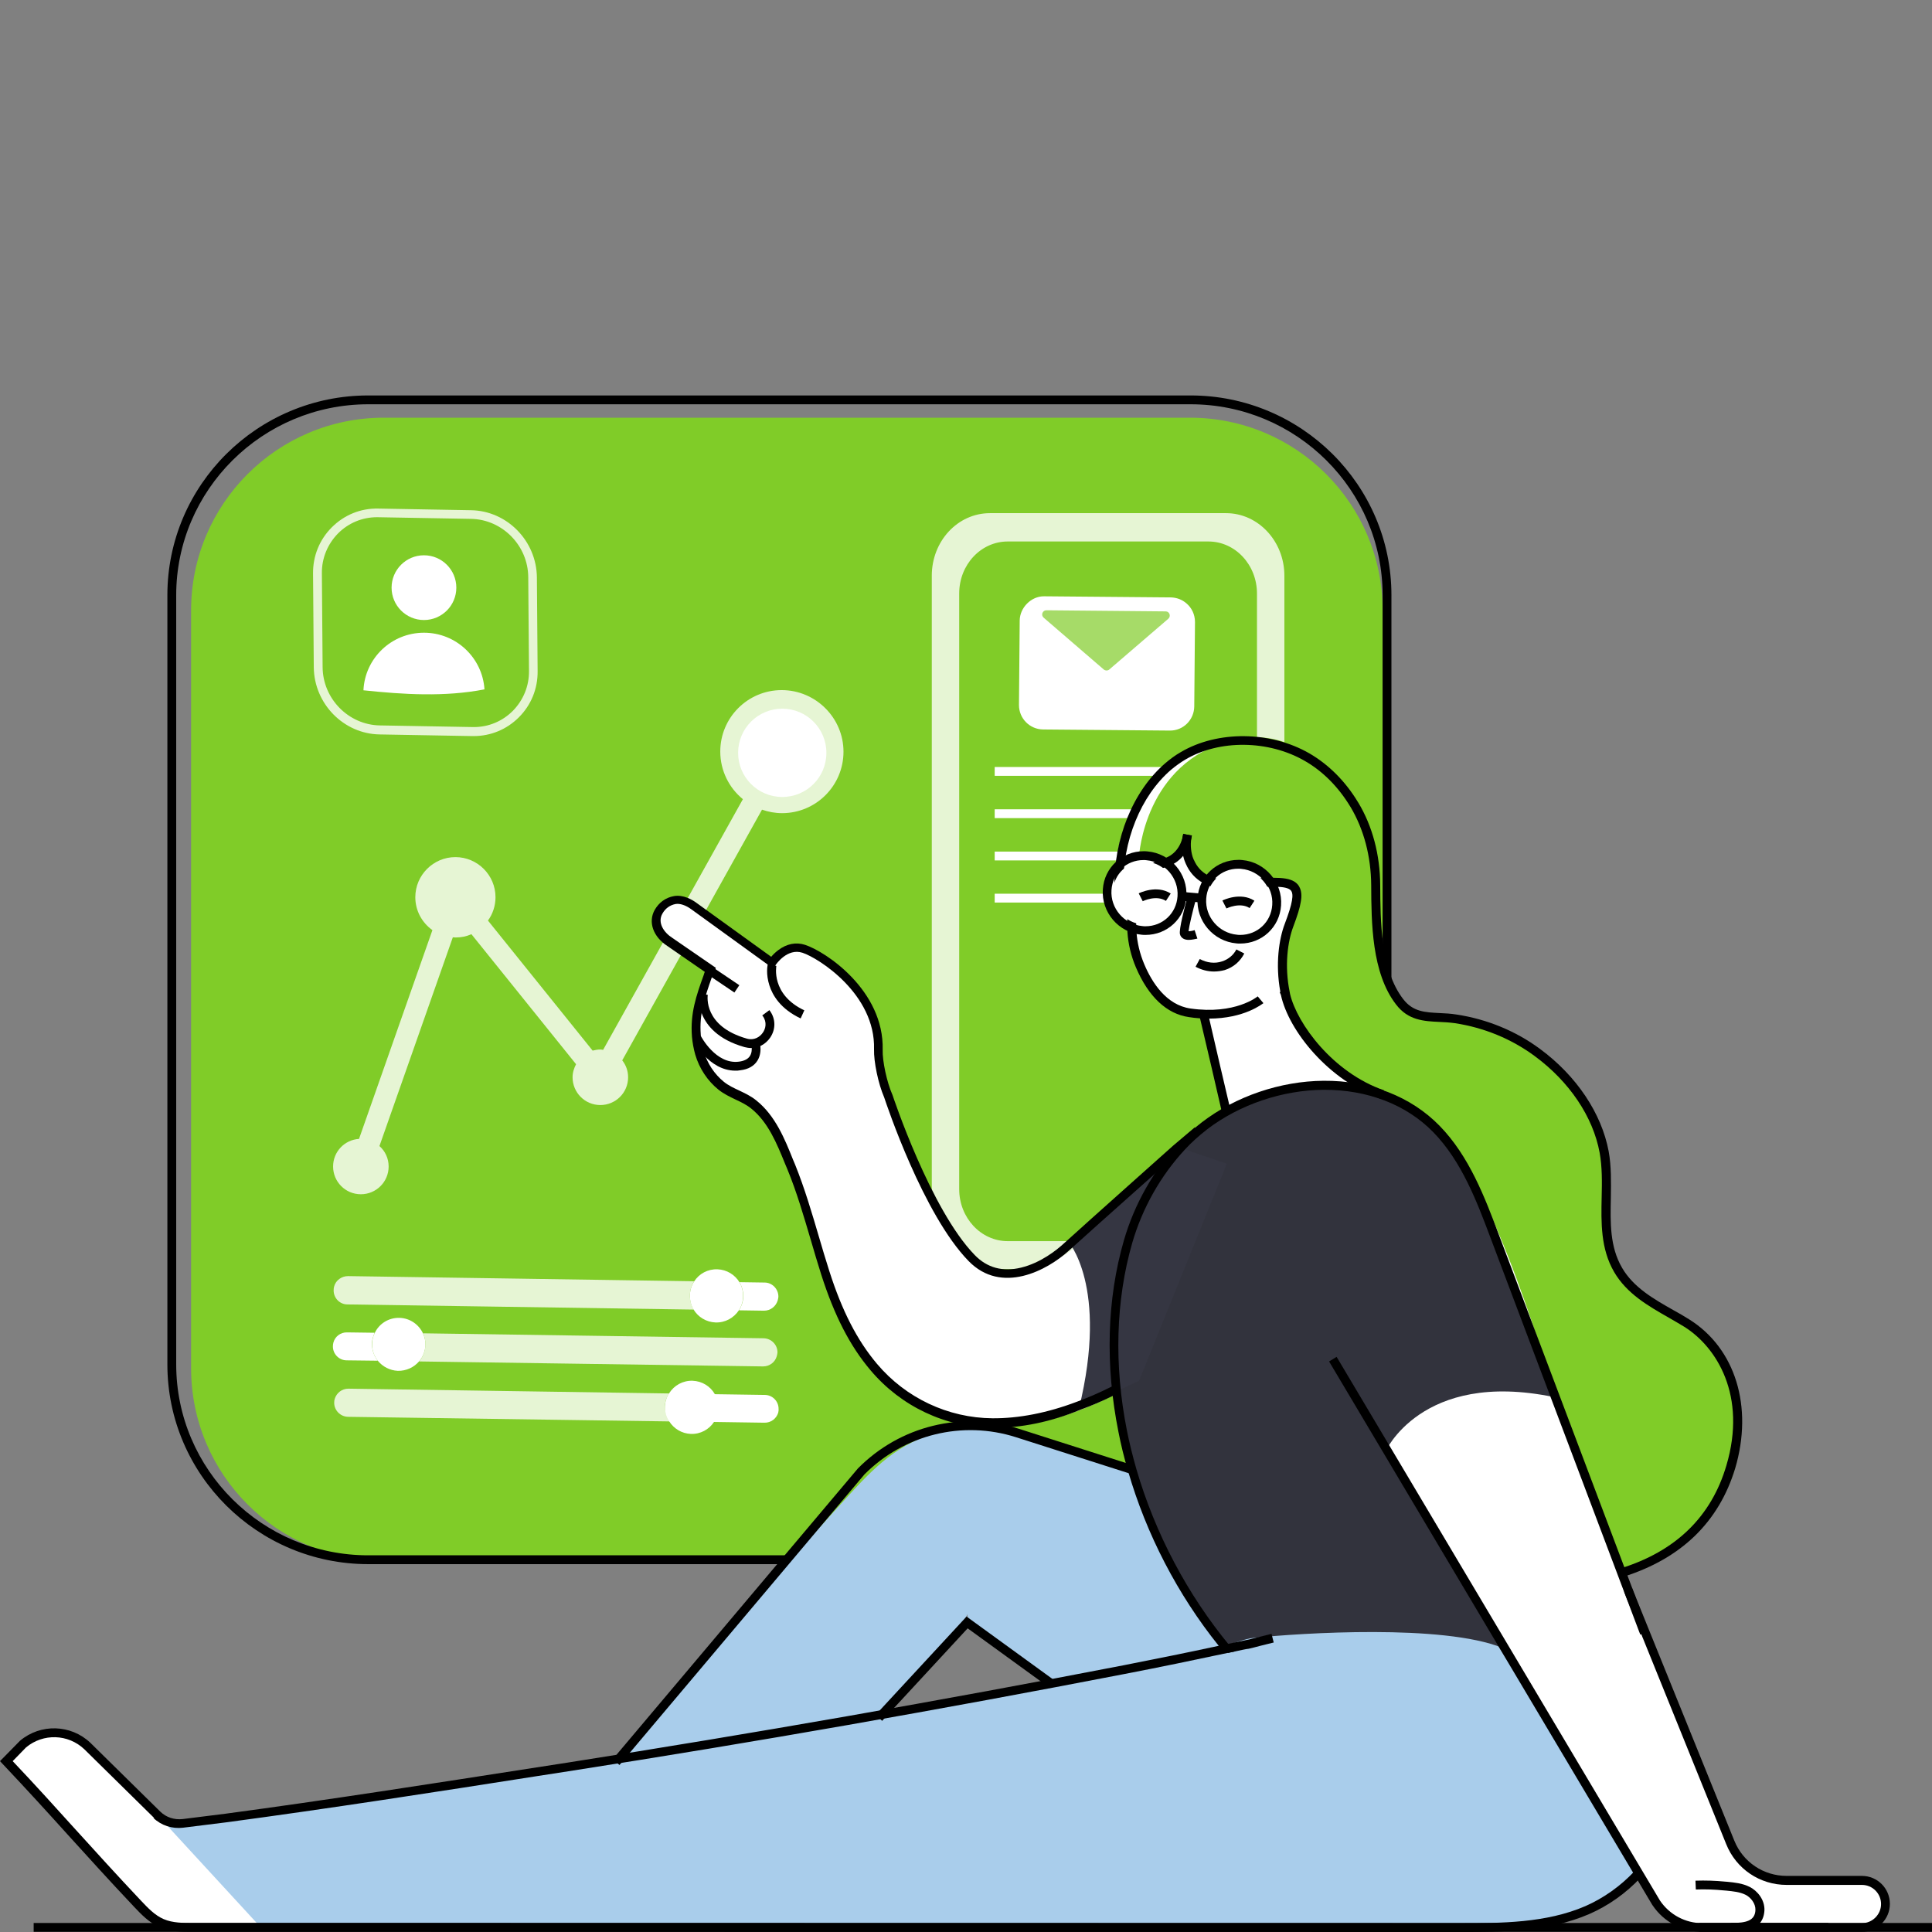
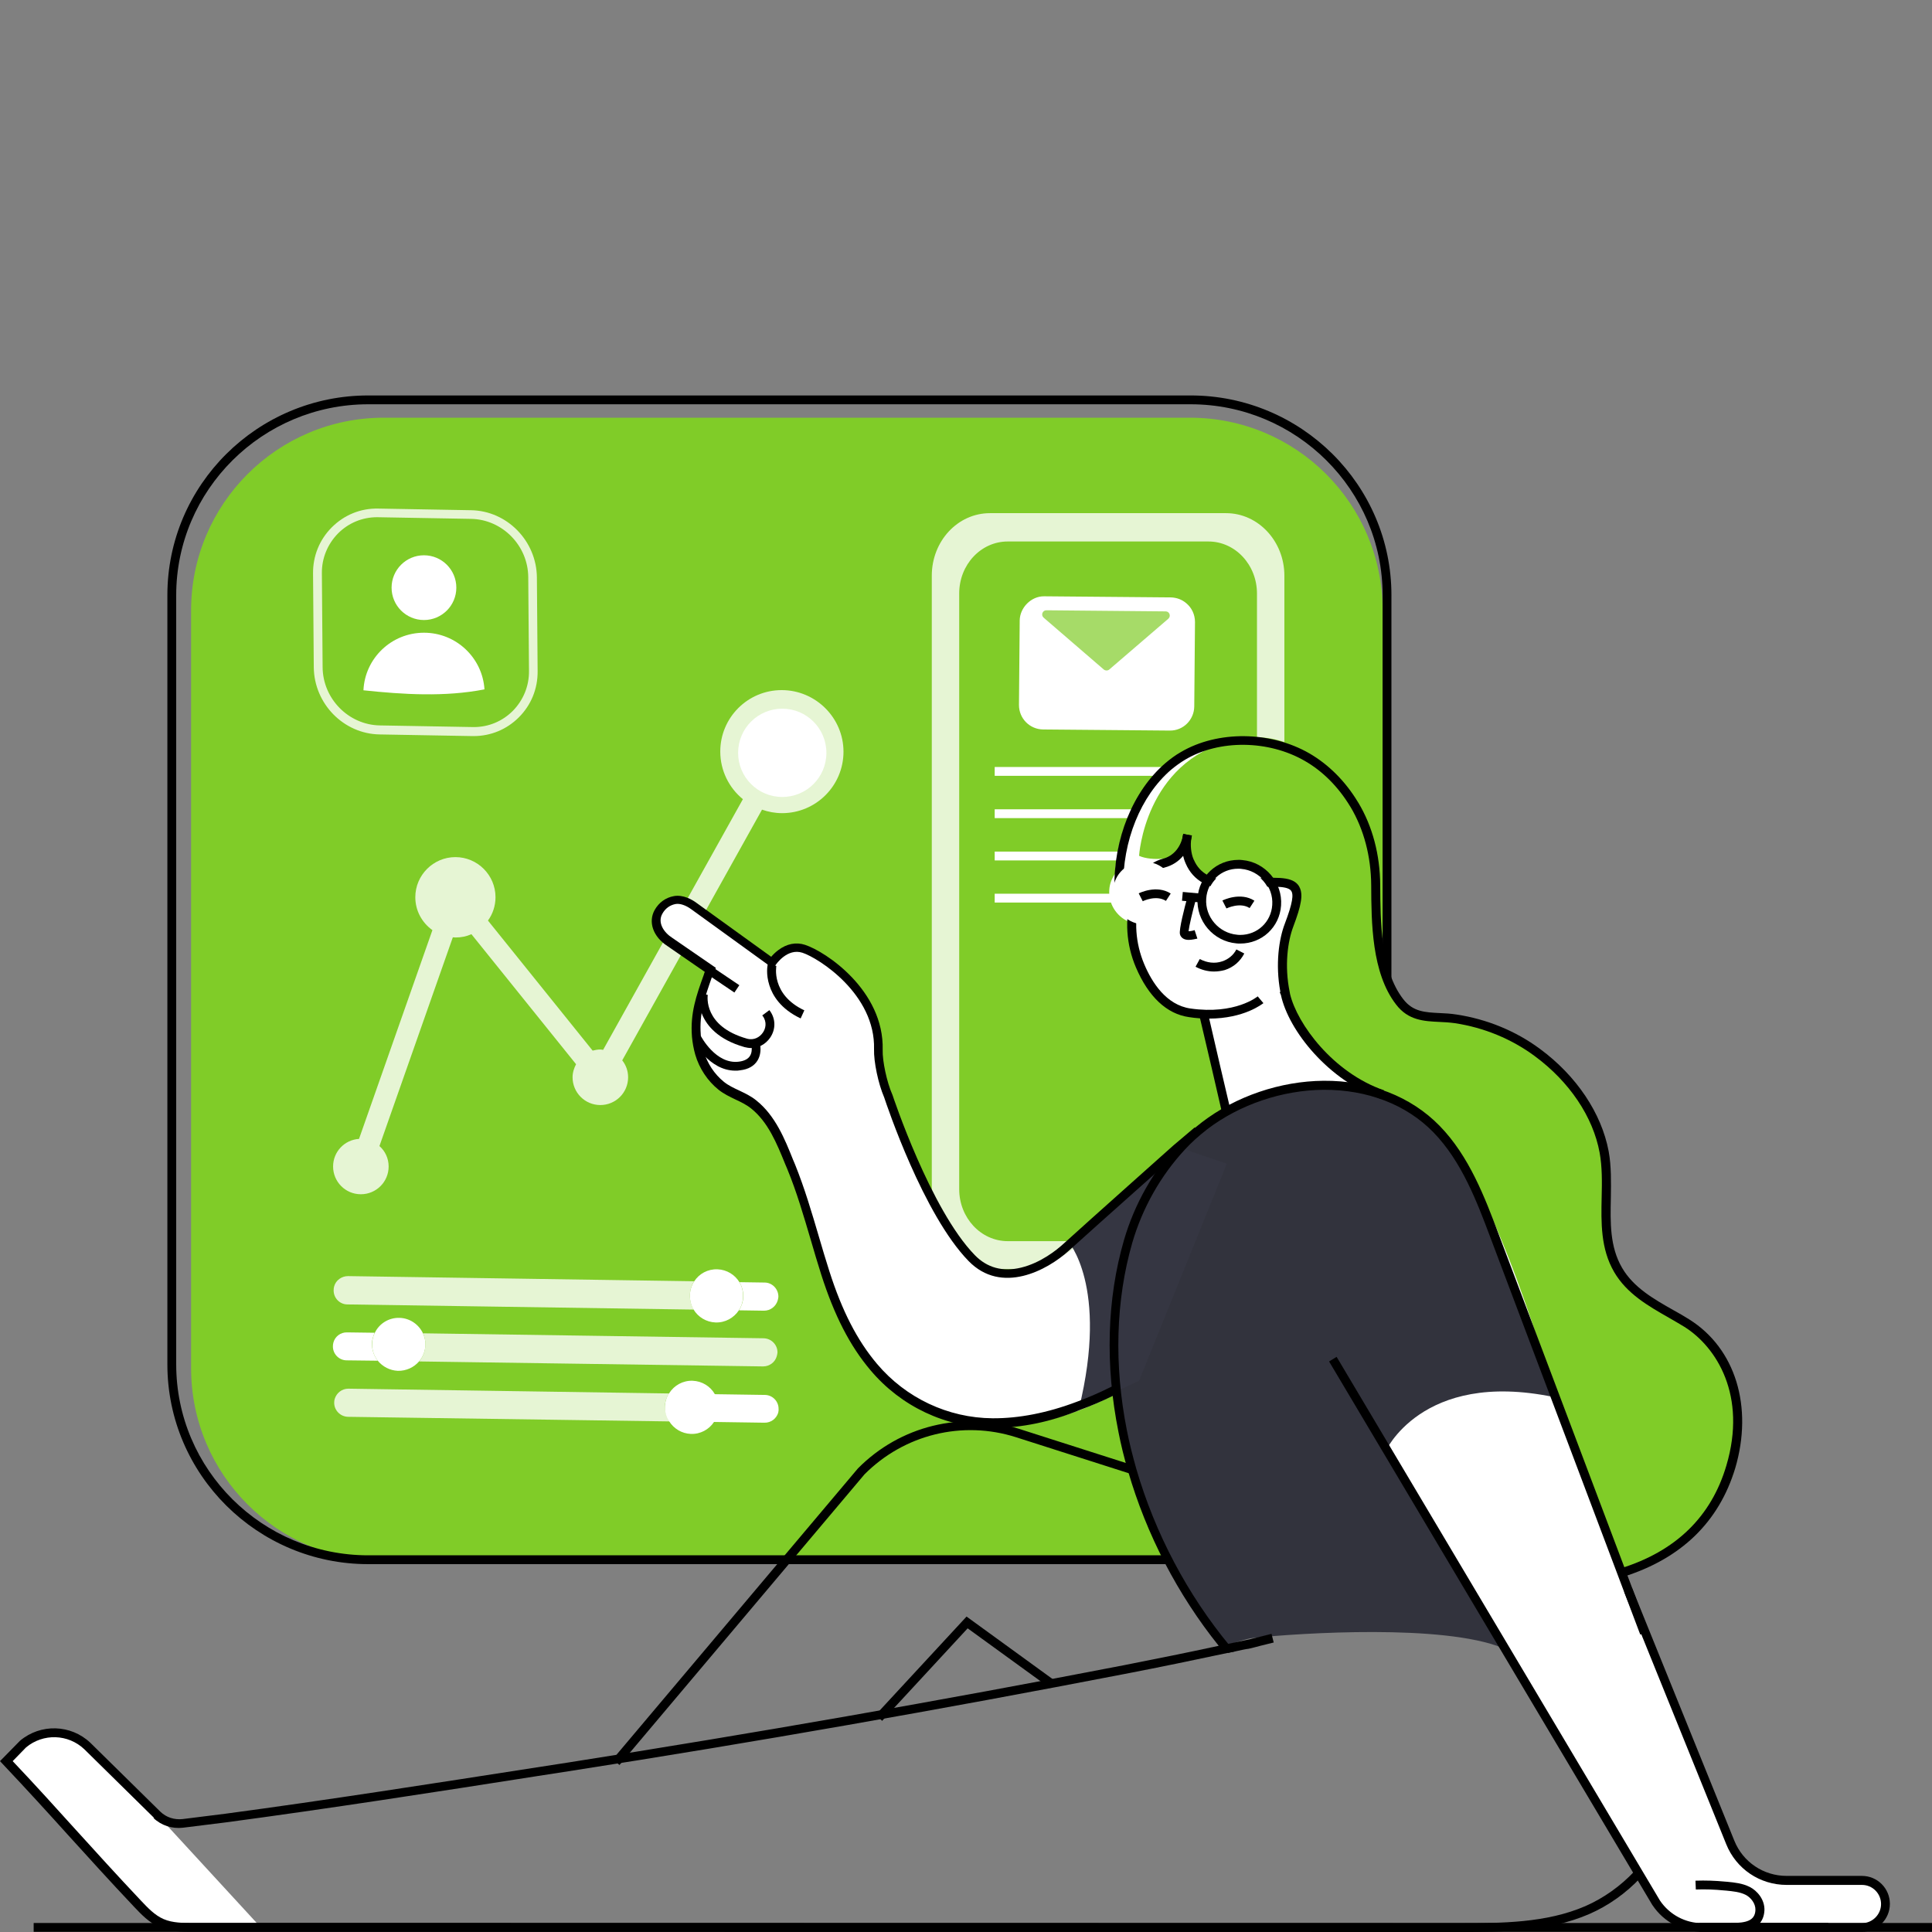
<svg xmlns="http://www.w3.org/2000/svg" xmlns:ns1="http://sodipodi.sourceforge.net/DTD/sodipodi-0.dtd" xmlns:ns2="http://www.inkscape.org/namespaces/inkscape" version="1.0" x="0px" y="0px" width="1050.4" height="1050.4" viewBox="0 0 1050.4 1050.4" xml:space="preserve" id="svg254" ns1:docname="FL_Individuelle_Schulung_1.2.svg" ns2:version="1.1.1 (1:1.1+202109281943+c3084ef5ed)">
  <rect x="0" y="0" width="1050.4" height="1050.4" fill="#808080" stroke="none" />
  <defs id="defs258" />
  <ns1:namedview id="namedview256" pagecolor="#ffffff" bordercolor="#666666" borderopacity="1.0" ns2:pageshadow="2" ns2:pageopacity="0.0" ns2:pagecheckerboard="0" showgrid="false" fit-margin-top="0" fit-margin-left="0" fit-margin-right="0" fit-margin-bottom="0" ns2:zoom="0.64774775" ns2:cx="536.47427" ns2:cy="653.80389" ns2:window-width="1920" ns2:window-height="1019" ns2:window-x="0" ns2:window-y="30" ns2:window-maximized="1" ns2:current-layer="svg254" />
  <style type="text/css" id="style2">

	.st0{fill:#464649;}
	.st1{fill:none;stroke:#FFFFFF;stroke-width:4.5;stroke-linecap:round;stroke-linejoin:round;stroke-miterlimit:10;}
	.st2{fill:#7C7C7C;}
	.st3{fill:none;stroke:#000000;stroke-width:4.8;stroke-linecap:square;stroke-linejoin:round;stroke-miterlimit:10;}
	.st4{display:none;fill:#FFFFFF;}
	.st5{clip-path:url(#SVGID_120_);fill:#80CC28;}
	.st6{clip-path:url(#SVGID_92_);fill:#FFFFFF;}
	.st7{fill:#131414;}
	.st8{fill:none;stroke:#9F9F9F;stroke-width:3;stroke-linecap:square;stroke-miterlimit:10;}
	.st9{fill:none;stroke:#000000;stroke-width:5.47;stroke-miterlimit:10;}
	.st10{fill:none;stroke:#CCDDE2;stroke-width:5.047;stroke-miterlimit:10;}
	.st11{clip-path:url(#SVGID_76_);fill:#80CC28;}
	.st12{fill:#E48873;}
	.st13{fill:none;stroke:#000000;stroke-width:5;stroke-miterlimit:10;}
	.st14{fill:none;stroke:#9F9F9F;stroke-width:4.831;stroke-miterlimit:10;}
	.st15{fill:#A6DB68;stroke:#0E0F0F;stroke-width:4.5;stroke-miterlimit:10;}
	.st16{fill:#A6DB68;stroke:#000000;stroke-width:4.5;stroke-miterlimit:10;}
	.st17{fill:#E6F5D4;}
	.st18{clip-path:url(#SVGID_4_);fill:#D7E8F0;}
	.st19{fill:#FFFFFF;stroke:#000000;stroke-width:4.8;stroke-miterlimit:10;}
	.st20{clip-path:url(#SVGID_4_);fill:#3FBDF1;}
	.st21{fill:#80CC28;}
	.st22{fill:none;stroke:#9F9F9F;stroke-width:4.111;stroke-linecap:square;stroke-miterlimit:10;}
	.st23{clip-path:url(#SVGID_88_);fill:#80CC28;}
	.st24{opacity:0.21;}
	.st25{opacity:0.26;}
	.st26{opacity:0.53;}
	.st27{opacity:0.54;}
	.st28{clip-path:url(#SVGID_16_);fill:#D7E8F0;}
	.st29{clip-path:url(#SVGID_108_);fill:#FFFFFF;}
	.st30{fill:none;stroke:#FFFFFF;stroke-width:4.831;stroke-miterlimit:10;}
	.st31{clip-path:url(#SVGID_16_);fill:#3FBDF1;}
	.st32{fill:none;stroke:#000000;stroke-width:4.831;stroke-miterlimit:10;}
	.st33{fill:none;stroke:#000000;stroke-width:4.5;stroke-linecap:round;stroke-miterlimit:10;}
	.st34{fill:none;stroke:#000000;stroke-width:4.82;stroke-miterlimit:10;}
	.st35{fill:#895C03;}
	.st36{fill:none;stroke:#9F9F9F;stroke-width:3;stroke-miterlimit:10;}
	.st37{fill:#EEEE3E;}
	.st38{fill:#EFBBAF;}
	.st39{fill:none;stroke:#000000;stroke-width:4.5;stroke-miterlimit:10;}
	.st40{fill:none;stroke:#020202;stroke-width:4.5;stroke-miterlimit:10;}
	.st41{fill:none;stroke:#F8F8B2;stroke-width:4.5;stroke-miterlimit:10;}
	.st42{fill:none;stroke:#000000;stroke-width:4.8;stroke-linecap:round;stroke-miterlimit:10;}
	.st43{clip-path:url(#SVGID_84_);fill:#FFFFFF;}
	.st44{fill:none;stroke:#000000;stroke-width:4.82;stroke-linecap:square;stroke-linejoin:round;stroke-miterlimit:10;}
	.st45{fill:none;stroke:#FFFFFF;stroke-width:4.647;stroke-linecap:round;stroke-linejoin:round;stroke-miterlimit:10;}
	.st46{fill:none;stroke:#000000;stroke-width:5.47;stroke-linecap:round;stroke-miterlimit:10;}
	.st47{fill:none;stroke:#020202;stroke-width:5;stroke-miterlimit:10;}
	.st48{fill:none;stroke:#000000;stroke-width:4.111;stroke-linecap:round;stroke-linejoin:round;stroke-miterlimit:10;}
	.st49{clip-path:url(#SVGID_30_);fill:#FFFFFF;}
	.st50{fill:none;stroke:#FFFFFF;stroke-width:4.647;stroke-miterlimit:10;}
	.st51{fill:#80CC28;stroke:#131414;stroke-width:4.5;stroke-miterlimit:10;}
	.st52{clip-path:url(#SVGID_96_);fill:#FFFFFF;}
	.st53{fill:none;stroke:#000000;stroke-width:4.647;stroke-miterlimit:10;}
	.st54{fill:none;stroke:#000000;stroke-width:4.054;stroke-linecap:square;stroke-linejoin:round;stroke-miterlimit:10;}
	.st55{fill:#F3F378;}
	.st56{fill:none;stroke:#000000;stroke-width:5.047;stroke-miterlimit:10;}
	.st57{clip-path:url(#SVGID_82_);fill:#3FBDF1;}
	.st58{fill:#F7DDD7;}
	.st59{fill:#2981CC;}
	.st60{fill:#F8F8B2;}
	.st61{fill:#F9F9F9;}
	.st62{fill:none;stroke:#000000;stroke-width:5.47;stroke-linecap:square;stroke-linejoin:round;stroke-miterlimit:10;}
	.st63{clip-path:url(#SVGID_120_);fill:#FFFFFF;}
	.st64{clip-path:url(#SVGID_10_);fill:#FFFFFF;}
	.st65{clip-path:url(#SVGID_82_);fill:#A6DB68;}
	.st66{clip-path:url(#SVGID_94_);fill:#3FBDF1;}
	.st67{clip-path:url(#SVGID_76_);fill:#FFFFFF;}
	.st68{fill:none;stroke:#F8F8B2;stroke-width:8;stroke-miterlimit:10;}
	.st69{clip-path:url(#SVGID_110_);fill:#FFFFFF;}
	.st70{fill:#2E2E2E;}
	.st71{fill:#FCFCD8;}
	.st72{fill:#353642;stroke:#353642;stroke-width:3;stroke-miterlimit:10;}
	.st73{fill:#FFFFFF;}
	.st74{clip-path:url(#SVGID_94_);fill:#A6DB68;}
	.st75{clip-path:url(#SVGID_88_);fill:#FFFFFF;}
	.st76{fill:none;}
	.st77{fill:none;stroke:#FFFFFF;stroke-width:4.5;stroke-miterlimit:10;}
	.st78{clip-path:url(#SVGID_30_);fill:#D7E8F0;}
	.st79{fill:#666668;}
	.st80{clip-path:url(#SVGID_122_);fill:#FFFFFF;}
	.st81{fill:none;stroke:#000000;stroke-width:4.831;stroke-linejoin:round;stroke-miterlimit:10;}
	.st82{fill:none;stroke:#000000;stroke-width:4.8;stroke-miterlimit:10;}
	.st83{fill:none;stroke:#E6F5D4;stroke-width:4.8;stroke-miterlimit:10;}
	.st84{clip-path:url(#SVGID_30_);fill:#3FBDF1;}
	.st85{clip-path:url(#SVGID_12_);fill:#FFFFFF;}
	.st86{fill:#69A7DB;}
	.st87{fill:#CCDDE2;}
	.st88{fill:#CCEBA9;}
	.st89{fill:none;stroke:#000000;stroke-width:4.135;stroke-miterlimit:10;}
	.st90{fill:#303030;}
	.st91{clip-path:url(#SVGID_78_);fill:#FFFFFF;}
	.st92{fill:#9F9F9F;}
	.st93{fill:#32333D;}
	.st94{fill:#A6DB68;stroke:#0E0F0F;stroke-width:4.7;stroke-miterlimit:10;}
	.st95{fill:#353642;}
	.st96{fill:none;stroke:#9F9F9F;stroke-width:4.6;stroke-miterlimit:10;}
	.st97{fill:none;stroke:#000000;stroke-width:4.5;stroke-linejoin:round;stroke-miterlimit:10;}
	.st98{clip-path:url(#SVGID_86_);fill:#3FBDF1;}
	.st99{clip-path:url(#SVGID_100_);}
	.st100{clip-path:url(#SVGID_102_);}
	.st101{clip-path:url(#SVGID_104_);}
	.st102{clip-path:url(#SVGID_106_);}
	.st103{clip-path:url(#SVGID_112_);}
	.st104{clip-path:url(#SVGID_114_);}
	.st105{clip-path:url(#SVGID_128_);}
	.st106{clip-path:url(#SVGID_130_);}
	.st107{clip-path:url(#SVGID_136_);}
	.st108{clip-path:url(#SVGID_138_);}
	.st109{fill:none;stroke:#000000;stroke-width:4.647;stroke-linejoin:round;stroke-miterlimit:10;}
	.st110{clip-path:url(#SVGID_10_);fill:#D7E8F0;}
	.st111{fill:#80CC28;stroke:#131414;stroke-width:5;stroke-miterlimit:10;}
	.st112{fill:none;stroke:#000000;stroke-width:4.8;stroke-linejoin:round;stroke-miterlimit:10;}
	.st113{fill:#020202;}
	.st114{clip-path:url(#SVGID_10_);fill:#3FBDF1;}
	.st115{clip-path:url(#SVGID_14_);fill:#FFFFFF;}
	.st116{fill:none;stroke:#000000;stroke-width:4.5;stroke-linecap:round;stroke-linejoin:round;stroke-miterlimit:10;}
	.st117{fill:none;stroke:#000000;stroke-width:4.8;stroke-linecap:round;stroke-linejoin:round;stroke-miterlimit:10;}
	.st118{fill:none;stroke:#9F9F9F;stroke-width:4.111;stroke-miterlimit:10;}
	.st119{clip-path:url(#SVGID_86_);fill:#A6DB68;}
	.st120{clip-path:url(#SVGID_98_);fill:#3FBDF1;}
	.st121{fill:#D4E6F5;}
	.st122{fill:none;stroke:#000000;stroke-width:4.054;stroke-miterlimit:10;}
	.st123{fill:none;stroke:#303030;stroke-width:4.5;stroke-miterlimit:10;}
	.st124{fill:#D7E8F0;}
	.st125{fill:#D80FC5;}
	.st126{fill:#D85637;}
	.st127{fill:none;stroke:#000000;stroke-width:4.519;stroke-miterlimit:10;}
	.st128{fill:none;stroke:#000000;stroke-width:5.139;stroke-miterlimit:10;}
	.st129{fill:#3FBDF1;}
	.st130{clip-path:url(#SVGID_98_);fill:#A6DB68;}
	.st131{fill:none;stroke:#000000;stroke-width:4.5;stroke-linecap:square;stroke-linejoin:round;stroke-miterlimit:10;}
	.st132{clip-path:url(#SVGID_4_);fill:#FFFFFF;}
	.st133{fill:none;stroke:#303030;stroke-width:5;stroke-miterlimit:10;}
	.st134{fill:none;stroke:#000000;stroke-width:4.111;stroke-miterlimit:10;}
	.st135{fill:none;stroke:#9F9F9F;stroke-width:4.5;stroke-miterlimit:10;}
	.st136{fill:#A6DB68;}
	.st137{clip-path:url(#SVGID_90_);fill:#FFFFFF;}
	.st138{clip-path:url(#SVGID_16_);fill:#FFFFFF;}
	.st139{fill:#0E0F0F;}
	.st140{fill:#A9CDEB;}
	.st141{fill:none;stroke:#FFFFFF;stroke-width:4.8;stroke-miterlimit:10;}
	.st142{clip-path:url(#SVGID_80_);fill:#FFFFFF;}
	.st143{fill:none;stroke:#000000;stroke-width:5.047;stroke-linecap:round;stroke-linejoin:round;stroke-miterlimit:10;}

</style>
  <g id="Ebene_4" transform="translate(-18.2,8.4)">
</g>
  <g id="Ebene_3" transform="translate(-18.2,8.4)">
</g>
  <g id="kSoftware" transform="translate(-18.2,8.4)">
</g>
  <g id="Ebene_1" transform="translate(-18.2,8.4)">
    <g id="g9">
      <path class="st21" d="M 665.1,840.2 H 226.8 C 169,840.2 122.1,793.3 122.1,735.5 V 323.4 c 0,-57.8 46.9,-104.7 104.7,-104.7 h 438.4 c 57.8,0 104.7,46.9 104.7,104.7 v 412.1 c -0.1,57.8 -47,104.7 -104.8,104.7 z" id="path7" />
    </g>
    <g id="g13">
      <path d="M 665.6,842 H 218.4 C 158.2,842 109.2,793.3 109.2,733.4 V 315.2 c 0,-59.9 49,-108.6 109.2,-108.6 h 447.1 c 60.2,0 109.2,48.7 109.2,108.6 V 733.4 C 774.7,793.3 725.8,842 665.6,842 Z M 218.4,211.4 C 160.9,211.4 114,258 114,315.2 v 418.2 c 0,57.2 46.8,103.8 104.4,103.8 h 447.1 c 57.5,0 104.4,-46.6 104.4,-103.8 V 315.2 C 769.9,258 723.1,211.4 665.5,211.4 Z" id="path11" />
    </g>
    <g id="g31">
      <g id="g17">
        <rect x="559" y="408.6" class="st73" width="132.5" height="4.8" id="rect15" />
      </g>
      <g id="g21">
        <rect x="559" y="431.6" class="st73" width="132.5" height="4.8" id="rect19" />
      </g>
      <g id="g25">
        <rect x="559" y="454.6" class="st73" width="132.5" height="4.8" id="rect23" />
      </g>
      <g id="g29">
        <rect x="559" y="477.5" class="st73" width="132.5" height="4.8" id="rect27" />
      </g>
    </g>
    <g id="g35">
-       <path class="st140" d="m 765.3,778.4 c -24.8,-65.9 92.7,-48.6 67.8,-114.5 -7.8,-20.8 -16,-42.2 -31.5,-58 -32.3,-33 -89.3,-29.8 -126.2,-1.7 l -0.3,0.2 -0.2,0.2 c -4.2,3.2 -8.1,6.8 -11.7,10.7 -13.7,14.7 -12,182.6 -30.5,174.8 C 533.8,748.2 507.8,773.6 478,806.4 454.7,831.9 355.8,941 352.3,955.2 c -7.9,32.3 109.1,-29.2 110.5,-24.4 10.2,35.3 81.4,-58.2 81.4,-61.7 0,18.9 59.4,34.8 40.7,38.4 -100.4,19.5 -154.5,29.3 -255.5,45.2 -60.8,9.5 -125.3,19.7 -186.2,27.9 l -23.2,2.9 c -5.2,0.6 -10.4,-1.1 -14.1,-4.7 v 0 L 67.8,941.4 c -9.7,-9.2 -24.7,-9.6 -34.9,-1 l -9,9.2 c 26.9,28.4 44.4,49.1 71.3,77.5 3.9,4.1 7.9,8.4 13.1,10.6 5.3,2.2 11.1,2.3 16.8,2.3 h 28.3 5 c 28.2,0 56.4,0 84.6,0 190.4,0 380.7,0.1 571.1,0.1 23.4,0 47.6,-0.2 69,-9.5 10.3,-4.5 19.6,-11.2 27.4,-19.5" id="path33" />
-     </g>
+       </g>
    <g id="g39">
      <path class="st140" d="M 836.3,886.6" id="path37" />
    </g>
    <g id="g43">
      <path class="st17" d="M 684.8,270.6 H 556.4 c -17.5,0 -31.6,15.2 -31.6,34 v 343 c 0,18.8 14.2,34 31.6,34 h 128.4 c 17.5,0 31.7,-15.2 31.7,-34 v -343 c 0,-18.7 -14.2,-34 -31.7,-34 m 16.7,367.5 c 0,15.7 -11.8,28.3 -26.4,28.3 h -109 c -14.6,0 -26.4,-12.7 -26.4,-28.3 V 314.3 c 0,-15.7 11.8,-28.3 26.4,-28.3 h 109.1 c 14.6,0 26.4,12.7 26.4,28.3 v 323.8 z" id="path41" />
    </g>
    <g id="g47">
      <path class="st17" d="m 395.3,703.6 -188.2,-2.8 c -4.2,0 -7.6,-3.5 -7.5,-7.8 0,-0.7 0.1,-1.4 0.3,-2.1 0.9,-3.2 4,-5.5 7.5,-5.5 l 188.2,2.8 c -1.4,2.1 -2.2,4.6 -2.3,7.3 -0.1,3.1 0.7,5.8 2,8.1" id="path45" />
    </g>
    <g id="g51">
      <path class="st73" d="m 441,698.7 c -1,3.2 -3.9,5.5 -7.4,5.5 L 420,704 c 1.3,-2.1 2.2,-4.6 2.3,-7.3 0.1,-2.9 -0.7,-5.6 -2,-8 l 13.6,0.2 c 4.2,0 7.6,3.6 7.5,7.8 -0.1,0.7 -0.2,1.4 -0.4,2" id="path49" />
    </g>
    <g id="g55">
      <path class="st17" d="m 440.5,729 c -0.9,3.2 -3.9,5.5 -7.4,5.5 l -187,-2.7 c 2,-2.4 3.2,-5.4 3.4,-8.8 0.1,-2.3 -0.4,-4.5 -1.3,-6.5 l 185.2,2.7 c 4.2,0.1 7.6,3.6 7.5,7.8 -0.1,0.7 -0.2,1.4 -0.4,2" id="path53" />
    </g>
    <g id="g59">
      <path class="st73" d="m 223.6,731.4 -16.9,-0.2 c -4.2,0 -7.6,-3.5 -7.5,-7.7 0,-0.7 0.1,-1.4 0.3,-2.1 0.9,-3.2 3.9,-5.5 7.4,-5.4 l 15,0.2 c -0.8,1.8 -1.4,3.7 -1.5,5.8 0,3.5 1.1,6.8 3.2,9.4" id="path57" />
    </g>
    <g id="g63">
      <path class="st17" d="m 382,764.4 -174.6,-2.5 c -4.2,-0.1 -7.6,-3.6 -7.5,-7.8 0,-0.7 0.1,-1.4 0.3,-2 1,-3.2 3.9,-5.5 7.4,-5.5 l 174.3,2.6 c -1.3,2.1 -2.1,4.5 -2.2,7.1 0.1,2.9 0.9,5.7 2.3,8.1" id="path61" />
    </g>
    <g id="g67">
      <path class="st73" d="m 441.3,759.7 c -1,3.2 -4,5.5 -7.5,5.4 l -27.4,-0.4 -24.4,-0.3 c -1.5,-2.3 -2.3,-5.1 -2.2,-8.1 0.1,-2.6 0.9,-5 2.2,-7.1 l 24.8,0.4 27.2,0.4 c 4.2,0 7.6,3.5 7.5,7.7 0.1,0.6 -0.1,1.3 -0.2,2" id="path65" />
    </g>
    <g id="g71">
      <path class="st73" d="m 419.9,704 c -2.7,4.1 -7.4,6.8 -12.7,6.6 -5.1,-0.2 -9.5,-3 -11.9,-7 -1.4,-2.3 -2.1,-5.1 -2,-8 0.1,-2.7 0.9,-5.2 2.3,-7.3 2.7,-4.2 7.4,-6.8 12.7,-6.6 5.1,0.2 9.5,3 11.9,7 1.4,2.3 2.1,5.1 2,8 -0.1,2.7 -0.9,5.2 -2.3,7.3" id="path69" />
    </g>
    <g id="g75">
      <path class="st73" d="m 246.1,731.7 c -2.8,3.3 -7,5.3 -11.6,5.2 -4.4,-0.2 -8.3,-2.3 -10.9,-5.5 -2.1,-2.6 -3.2,-5.9 -3.1,-9.4 0.1,-2.1 0.6,-4.1 1.5,-5.8 v 0 c 2.4,-5 7.6,-8.3 13.5,-8.1 5.7,0.2 10.5,3.7 12.7,8.5 0.9,2 1.4,4.2 1.3,6.5 -0.2,3.2 -1.4,6.3 -3.4,8.6" id="path73" />
    </g>
    <g id="g79">
      <path class="st73" d="m 406.4,764.7 c -2.7,4.1 -7.4,6.7 -12.6,6.5 -5,-0.2 -9.3,-2.9 -11.8,-6.9 -1.5,-2.3 -2.3,-5.1 -2.2,-8.1 0.1,-2.6 0.9,-5 2.2,-7.1 2.7,-4.3 7.5,-7 12.8,-6.8 5.1,0.2 9.6,3 12,7.2 1.3,2.3 2.1,5 2,7.8 -0.1,2.7 -1,5.3 -2.4,7.4" id="path77" />
    </g>
    <g id="g83">
      <path class="st17" d="m 275.7,391.8 c 0,0 0,0 0,0 -0.2,0 -0.4,0 -0.6,0 l -50.5,-0.9 C 205,390.6 189,374.2 188.8,354.4 l -0.4,-51 c -0.1,-9.5 3.5,-18.4 10.2,-25.1 6.7,-6.7 15.6,-10.4 25.2,-10.2 l 50.5,0.9 c 19.6,0.3 35.6,16.7 35.8,36.5 l 0.4,51 c 0.1,9.5 -3.5,18.4 -10.2,25.1 -6.6,6.6 -15.3,10.2 -24.6,10.2 z m -52.5,-119 c -8,0 -15.5,3.1 -21.2,8.8 -5.7,5.8 -8.9,13.5 -8.8,21.7 l 0.4,51 c 0.1,17.2 14.1,31.4 31.1,31.7 l 51.1,0.9 c 0,0 0,0 0,0 8,0 15.5,-3.1 21.2,-8.8 5.7,-5.8 8.9,-13.5 8.8,-21.7 l -0.4,-51 C 305.3,288.2 291.3,274 274.3,273.7 Z" id="path81" />
    </g>
    <g id="g87">
      <path class="st17" d="m 443.2,366.8 c -18.5,0 -33.4,15 -33.4,33.4 0,10.4 4.8,19.8 12.3,25.9 l -76,136.3 c -0.5,-0.1 -1.1,-0.2 -1.6,-0.2 -1.4,0 -2.8,0.3 -4.1,0.6 l -56.9,-70.7 c 2.6,-3.6 4.1,-8 4.1,-12.7 0,-12 -9.8,-21.8 -21.8,-21.8 -12,0 -21.8,9.8 -21.8,21.8 0,7.4 3.7,13.9 9.3,17.9 l -39.9,113.5 c -7.9,0.5 -14.1,7 -14.1,15 0,8.3 6.7,15.1 15.1,15.1 8.3,0 15.1,-6.7 15.1,-15.1 0,-4.4 -1.9,-8.4 -5,-11.1 l 39.9,-113.5 c 0.5,0 1,0.1 1.5,0.1 3.1,0 6,-0.6 8.6,-1.8 l 56.9,70.7 c -1.1,2.1 -1.9,4.5 -1.9,7.1 0,8.3 6.7,15.1 15.1,15.1 8.3,0 15.1,-6.7 15.1,-15.1 0,-3.5 -1.2,-6.7 -3.2,-9.2 l 76,-136.3 c 3.4,1.2 7.1,1.9 10.9,1.9 18.5,0 33.4,-15 33.4,-33.4 0,-18.4 -15.1,-33.5 -33.6,-33.5" id="path85" />
    </g>
    <g id="g91">
      <path class="st73" d="m 958.9,748.8 c -0.1,-0.4 -0.2,-0.7 -0.3,-1.1 -4.7,-16.1 -13.8,-27.7 -22.2,-34.4 -0.1,-0.1 -0.3,-0.2 -0.4,-0.3 -1,-0.7 -2,-1.4 -3.1,-2.1 -1.4,-0.9 -2.8,-1.7 -4.3,-2.5 -0.1,-0.1 -0.3,-0.2 -0.4,-0.2 -4.5,-2 -10.1,-5.3 -15.7,-9.4 -0.1,0 -0.2,-0.1 -0.2,-0.2 -6.7,-4.4 -12.7,-9.6 -16.8,-16.7 -0.1,-0.2 -0.2,-0.3 -0.2,-0.5 -0.1,0 -0.1,-0.1 -0.1,-0.2 -3.8,-5.8 -6.1,-12.2 -5.7,-18.8 v -0.2 c -1.2,-10.8 0,-22.2 -0.4,-33.1 0,-0.7 0,-1.4 -0.1,-2 0,-0.8 -0.1,-1.5 -0.2,-2.2 0,-0.2 0,-0.5 0,-0.7 -0.2,-2.2 -0.4,-4.3 -0.8,-6.5 -3.8,-20.5 -16.9,-38.7 -33,-51.6 -0.4,-0.3 -0.8,-0.6 -1.1,-0.8 -18.1,-13.2 -37.8,-18.4 -50.8,-20.4 -0.1,0 -0.2,0 -0.4,0 -4.9,-0.4 -9.5,-0.3 -13.7,-1.2 -0.1,0 -0.2,0 -0.2,0 -4.4,-1 -8.4,-3 -12,-7.5 -1.1,-1.4 -2.1,-3 -2.9,-4.5 -0.2,-0.1 -0.2,-0.2 -0.2,-0.4 -3.3,-4.9 -5.3,-10.6 -6.5,-17.2 -0.1,-0.6 -0.3,-1.2 -0.4,-1.8 -2.8,-13.3 -2.9,-27.7 -2.9,-39.6 -1.1,-18.4 -9.2,-42 -23.4,-58.9 0,0 0,-0.1 -0.1,-0.1 -4.1,-4.1 -8.7,-7.7 -13.8,-10.6 -12.2,-7.1 -27.4,-10.2 -41.9,-8.7 0,0 0,0 -0.1,0 0,0 -0.1,0 -0.1,0 -9,0.8 -17.7,3.5 -25.3,8 -2.9,1.7 -5.5,3.6 -8.1,5.7 -15.1,13 -23.8,33.3 -26.2,53.3 -0.2,1.6 -0.3,3.1 -0.4,4.6 0,0.2 -0.1,0.4 0,0.6 v 0 c -1.8,2.5 -3,5.5 -3.2,8.8 -0.5,7.4 3.7,14.1 10.1,17.1 v 0.3 c 0,1 0,2.1 0,3.1 0.2,7 1.8,14 4.5,20.6 4.7,11 13,23.6 27,25.5 2.6,0.4 5.1,0.6 7.5,0.7 l 6.7,28.5 5.7,24.7 c 24.9,-14.1 55.6,-18.4 81.9,-10.2 h 0.1 c 12.2,3.8 23.3,10.2 32.5,19.6 29.2,23.8 62,137 64,144 0,0.1 0,0.2 0.1,0.2 0,0 0,0 0,0.1 0,0.1 0,0.1 0.1,0.2 0.1,0.3 0.2,0.6 0.4,1 0.1,0.4 0.2,0.7 0.4,1.1 0.3,0.7 0.6,1.4 0.8,2.2 5.8,15 24.6,64 28.8,76.1 5,14.3 8.9,15.4 8.9,15.4 0.2,0 0.4,-0.1 0.6,-0.2 0.2,-0.1 0.5,-0.2 0.8,-0.3 4.7,-1.8 20.5,-8.7 34.6,-21.1 v 0 c 0.1,0 0.1,0 0.1,-0.1 9.2,-9.2 16,-20.7 20.1,-34.8 3.8,-13.3 4.7,-27.3 1.9,-40.3" id="path89" />
    </g>
    <g id="g95">
      <path class="st21" d="m 637.5,456.9 c 0,0 3,-50.9 50.5,-62.8 47.5,-11.9 75.8,43.2 78,78.6 2.1,35.4 0,59.8 25,71 0,0 72.1,-0.9 98.7,65.4 0,0 3.6,32.5 2.1,53.4 -1.5,20.9 24.6,39.2 38.8,45.7 14.2,6.5 38.9,32.7 32.2,75.5 -6.7,42.8 -59.9,61.9 -59.9,61.9 0,0 -3.9,-1.1 -8.9,-15.4 -5,-14.3 -30.5,-80.4 -30.5,-80.4 0,0 -34,-119.8 -64.1,-144.3 C 782.8,592 765,585.9 753.3,578.7 741,571.2 735,562.9 730.9,557.6 c -8,-10.3 -22.3,-26 -12,-62.8 10.3,-36.8 -0.1,-18.3 -9.8,-23.5 0,0 -12,-18.6 -30.2,-5.4 C 660.8,479 665.2,447 665.2,447 l -8,10.7 c 0,0 -12.4,2.5 -19.7,-0.8" id="path93" />
    </g>
    <g id="g99">
      <path class="st73" d="m 160,1039.5 h -37.1 c -5.7,0 -11.6,0 -16.8,-2.3 -5.2,-2.3 -9.2,-6.5 -13.2,-10.6 C 66,998.2 48.5,977.5 21.7,949.1 l 9,-9.2 c 10.2,-8.6 25.3,-8.2 34.9,1 l 38.1,37.4 v 0 z" id="path97" />
    </g>
    <g id="g103">
      <path class="st70" d="m 638.7,667.5 c -7.9,27.2 -9.7,56.1 -6.5,85 0.8,7.4 2,14.8 3.5,22.1 1.4,7.3 3.3,14.5 5.3,21.8 9.3,32 24.5,62.8 44.4,89.6 -0.8,0.2 -1.6,0.4 -2.2,0.5 -22.4,-27.7 -39.5,-60.5 -49.4,-94.8 -2,-6.9 -3.7,-13.9 -5.1,-21 -1.4,-7.1 -2.6,-14.2 -3.3,-21.3 -3.1,-27.9 -1.3,-55.8 6.3,-81.9 5.6,-19.3 15.6,-37 29.3,-51.7 3.4,-3.7 7.1,-7.1 11.1,-10.2 l 0.2,-0.2 v 0 l 0.6,-0.5 0.3,-0.2 c 3.7,-2.8 7.7,-5.4 11.8,-7.7 8.9,-5.1 18.6,-8.9 28.6,-11.3 -6.7,2.3 -13.3,5.2 -19.5,8.7 -4.2,2.4 -8.3,5.1 -12.2,8 l -0.3,0.2 -0.6,0.5 h -0.1 l -0.2,0.2 c -4.1,3.2 -8,6.7 -11.5,10.6 -14.3,15.2 -24.7,33.6 -30.5,53.6" id="path101" />
    </g>
    <g id="g111">
      <path class="st73" d="m 826.3,650.3 132.5,344.8 c 5.1,12.5 17.2,20.7 30.7,20.7 h 40.9 c 7.1,0 12.8,5.7 12.8,12.8 0,7.1 -5.7,12.8 -12.8,12.8 h -86.7 c -10.1,0 -19.5,-5 -25.2,-13.4 L 742.8,732.3 Z" id="path105" />
      <g id="g109">
        <path class="st93" d="m 679.8,600.9 -0.6,0.5 h -0.1 l -0.2,0.2 c -4.1,3.2 -11,5.3 -14.5,9.1 -14.2,15.3 -21.5,35.1 -27.4,55.1 -7.9,27.2 -15.6,56.5 -12.4,85.3 0.8,7.4 3.9,22.5 5.4,29.8 1.4,7.3 8.1,24.4 10.2,31.6 9.3,32 23.7,47.3 43.6,74.1 1.4,-0.3 12,-4.3 15.9,-4.5 26.2,-2.7 103.1,-7.6 135.3,5.4 -26.9,-49.1 -63.8,-106.3 -63.8,-106.3 0,0 19.6,-44.9 91.5,-30.1 -0.2,-0.4 -0.3,-0.7 -0.4,-1.1 -0.2,-0.3 -0.3,-0.6 -0.4,-1 0,-0.1 -0.1,-0.1 -0.1,-0.2 0,0 0,0 0,-0.1 0,-0.1 -0.1,-0.2 -0.1,-0.2 -10.9,-28.7 -21.7,-57.3 -32.5,-86 -7.8,-20.8 -16,-42.2 -31.5,-58 -11,-9 -22.6,-14.7 -32.5,-19.6 h -0.1 c -16.9,-5.3 -35.5,-5.4 -53.3,-1.1 -6.7,2.3 -13.3,5.2 -19.5,8.7" id="path107" />
      </g>
    </g>
    <g id="g115">
      <path class="st73" d="m 671.9,605.6 c -3.9,3.1 -7.7,6.5 -11.1,10.2 -13.7,14.7 -23.7,32.4 -29.3,51.7 -7.6,26.2 -9.4,54.1 -6.3,81.9 -0.9,0.5 -1.9,1 -2.8,1.4 -20,9.8 -42.1,16.9 -64.6,16.8 -24.9,-0.2 -48.6,-11.5 -64.6,-30.5 -12.6,-14.9 -20.5,-32.8 -26.3,-51.2 -6.2,-19.4 -10.9,-38.8 -18.5,-57.7 -4.9,-12 -9.8,-25.5 -20.4,-33.9 -5.4,-4.3 -12.2,-5.9 -17.6,-10.1 -5.7,-4.5 -9.8,-10.9 -11.8,-17.9 -0.9,-3.1 -1.4,-6.2 -1.7,-9.3 v 0 c -1,-12.4 1.5,-22.8 5.6,-34.3 l 1.7,-4.9 -21.3,-13.8 c -5.7,-3.8 -8.5,-10.2 -5.1,-16.1 2,-3.6 5.5,-5.9 9.2,-6.6 3.5,-0.6 7.2,0 10.3,2.3 l 43.1,30.9 c 0,0 3.3,-10.7 13.5,-7.4 9.5,3.1 43.3,16.4 42.1,57.3 -0.2,6.2 -1,14.9 2.2,20.2 0,0 21.2,69.6 50.5,95.2 18.9,16.5 48.9,-6.2 58.9,-13.2 l 61.7,-59.2 z" id="path113" />
    </g>
    <g id="g119">
      <path class="st95" d="m 685.2,624.3 -47.7,118 -12.3,5.7 -20.4,9.5 c 16.4,-67 -6.1,-91.3 -6.1,-91.3 L 657.9,615 c 0.9,0.3 1.8,0.6 2.7,0.9 12.1,4.2 24.6,8.4 24.6,8.4" id="path117" />
    </g>
    <g id="g123">
      <path d="m 685.7,890.3 -1,-4.7 c 7.5,-1.6 10.1,-2.1 11.4,-2.4 1.1,-0.2 1.1,-0.2 2.6,-0.6 1.5,-0.4 4.3,-1.1 10.8,-2.7 l 1.2,4.7 c -6.5,1.6 -9.3,2.3 -10.7,2.7 -1.6,0.4 -1.6,0.4 -2.9,0.7 -1.3,0.1 -3.9,0.7 -11.4,2.3 z" id="path121" />
    </g>
    <g id="g127">
      <path d="m 811.8,1042 h -0.6 l -570.5,-0.1 c -28.2,0 -56.4,0 -84.6,0 h -33.3 c -5.6,0 -11.9,0 -17.8,-2.5 -5.8,-2.5 -10.1,-7.1 -14,-11.2 C 77.6,1014 66.3,1001.5 55.4,989.5 44.5,977.4 33.2,965 19.8,950.8 L 18.2,949.1 29.1,938 c 11.2,-9.4 27.6,-8.9 38.2,1.1 l 38.1,37.5 c 3.2,3.1 7.6,4.5 12.1,4 l 23.2,-2.9 C 196,970.3 254,961.2 310,952.5 l 16.8,-2.6 C 428.2,934 529.8,916.2 629,897 c 17.8,-3.5 35.2,-7 51.8,-10.6 -22.3,-27.8 -39.3,-60.5 -49.3,-95 -2.2,-7.5 -3.9,-14.5 -5.2,-21.2 -7.3,-36.3 -6.3,-72.4 3,-104.4 5.7,-19.6 16,-37.8 29.8,-52.7 3.6,-3.9 7.7,-7.6 12,-10.9 l 0.5,-0.4 c 18.5,-14.2 42.7,-22.4 66.2,-22.6 25.1,-0.2 47.5,8.5 63.1,24.5 16.1,16.5 24.6,39 32.1,58.9 l 20.4,54.1 c 18.1,47.9 36.1,95.7 54.2,143.6 l 0.2,0.6 c 2,5.3 4,10.6 6,15.9 l 0.7,1.8 -4.5,1.7 -0.7,-1.8 c -2,-5.3 -4,-10.6 -6,-15.9 l -0.2,-0.5 C 885,814.2 867,766.3 848.9,718.5 L 828.5,664.4 C 821.2,645 812.9,623 797.5,607.2 782.8,592.1 761.6,584 737.8,584.1 c -22.5,0.2 -45.6,8 -63.3,21.5 l -0.6,0.5 c -4.1,3.2 -7.9,6.6 -11.4,10.4 -13.3,14.3 -23.2,31.9 -28.7,50.8 -9,31.2 -10,66.5 -2.9,102.1 1.3,6.6 3,13.4 5.1,20.8 10.2,35.1 27.8,68.4 50.9,96.3 l 2.5,3 -3.9,0.8 c -17.8,3.8 -36.6,7.7 -55.8,11.4 -99.2,19.2 -200.9,37.1 -302.4,52.9 l -16.8,2.6 C 254.4,966 196.4,975 141,982.4 l -23.3,2.9 c -5.9,0.7 -11.8,-1.2 -16.1,-5.3 H 102 L 64,942.6 c -8.8,-8.3 -22.3,-8.7 -31.6,-1 l -7.3,7.5 c 12.8,13.5 23.6,25.5 34.1,37.1 10.9,12 22.2,24.5 35.6,38.7 3.7,3.9 7.5,8 12.4,10.1 4.9,2.1 10.7,2.1 15.9,2.1 h 33.3 c 28.2,0 56.4,0 84.6,0 l 571.1,0.1 c 21.9,0 46.7,0 68.1,-9.3 9.8,-4.3 19,-10.8 26.6,-18.9 l 3.5,3.3 c -8,8.6 -17.8,15.5 -28.2,20 -22.5,9.7 -47.9,9.7 -70.3,9.7 z" id="path125" />
    </g>
    <g id="g131">
      <path d="m 1030.5,1041.9 h -86.7 c -10.9,0 -21.1,-5.4 -27.1,-14.4 l -0.1,-0.1 -175.8,-295.6 4.1,-2.5 175.8,295.6 c 5.2,7.7 13.8,12.3 23.1,12.3 h 86.7 c 5.7,0 10.4,-4.7 10.4,-10.4 0,-5.7 -4.6,-10.4 -10.4,-10.4 h -40.9 c -14.6,0 -27.5,-8.7 -32.9,-22.2 L 901.2,857 l 4.4,-1.8 55.5,137.1 c 4.7,11.7 15.9,19.2 28.5,19.2 h 40.9 c 8.4,0 15.2,6.8 15.2,15.2 0,8.4 -6.8,15.2 -15.2,15.2 z" id="path129" />
    </g>
    <g id="g135">
      <path d="m 355,951.2 -3.7,-3.1 133.3,-158.1 0.1,-0.1 c 22.9,-23.1 56.4,-31.3 87.4,-21.5 l 62.6,20 -1.5,4.6 -62.6,-20 c -29.2,-9.3 -60.8,-1.5 -82.4,20.2 z" id="path133" />
    </g>
    <g id="g139">
      <rect x="912.3" y="877.1" transform="matrix(0.941,0.338,-0.338,0.941,350.867,-256.646)" width="0.6" height="4.8" id="rect137" />
    </g>
    <g id="g143">
      <polygon points="497.8,927.2 494.3,923.9 543.7,870.5 591.9,905.5 589.1,909.4 544.3,876.9 " id="polygon141" />
    </g>
    <g id="g147">
      <polygon points="799.9,609.2 799.9,609.1 804.7,609.1 " id="polygon145" />
    </g>
    <g id="g151">
      <path d="m 959.5,1041.9 c 0,0 -0.1,0 -0.1,0 h -0.1 v -4.8 h 0.1 c 0,0 0,0 0,0 8.2,0 13,-1.2 13.2,-7.1 0.1,-3.6 -2.6,-6.8 -5.3,-8.2 -3.2,-1.6 -6.8,-1.9 -10.5,-2.3 l -1.3,-0.1 c -5,-0.5 -10.1,-0.7 -15.3,-0.5 l -0.2,-4.8 c 5.4,-0.2 10.8,0 16,0.5 l 1.3,0.1 c 4,0.4 8.2,0.8 12.2,2.8 4,2 8.2,6.8 8,12.7 -0.6,11.7 -12.7,11.7 -18,11.7 z" id="path149" />
    </g>
    <g id="g155">
      <rect x="942" y="1037.1" width="70.2" height="4.8" id="rect153" />
    </g>
    <g id="g159">
      <path d="m 558.7,767.9 c -0.3,0 -0.5,0 -0.8,0 -25.6,-0.2 -49.8,-11.6 -66.4,-31.3 -11.2,-13.2 -19.7,-29.8 -26.8,-52 -2,-6.3 -3.9,-12.7 -5.7,-18.9 -3.8,-12.8 -7.6,-26 -12.8,-38.6 l -1.1,-2.6 c -4.6,-11.3 -9.3,-22.9 -18.6,-30.3 -2.5,-2 -5.4,-3.4 -8.4,-4.8 -3.1,-1.5 -6.3,-3 -9.2,-5.3 -6,-4.8 -10.5,-11.6 -12.7,-19.1 -0.9,-3.2 -1.5,-6.5 -1.8,-9.8 v -0.1 c -1,-12.6 2.4,-22.3 6.4,-33.4 l 0.3,-1 0.3,-0.7 -20.4,-14.1 c -7.7,-5 -10.5,-13 -6.9,-19.5 2.3,-4.1 6,-6.8 10.5,-7.6 5,-0.9 9.9,1.9 12.3,3.7 l 40.6,29.3 c 0.9,-1.1 2.2,-2.4 3.8,-3.6 4.6,-3.5 9.7,-4.5 14.6,-2.9 11.1,3.6 43,24.7 42.2,57.1 -0.2,6.1 2.3,17.6 5.2,24.2 l 0.1,0.2 c 0.2,0.6 20.7,62.5 44.8,87.2 6.7,6.9 15.2,9.2 25.1,6.8 10.8,-2.6 19.5,-9.7 22.8,-12.7 14.3,-13 59.6,-53.3 60,-53.7 l 11.6,-9.8 3.1,3.7 -11.5,9.7 c -0.4,0.4 -45.7,40.6 -60,53.6 -11.8,10.7 -36.6,24 -54.5,5.6 -24.6,-25.2 -44.6,-85.1 -45.9,-89 -3.2,-7.4 -5.7,-19.3 -5.5,-26.2 0.8,-29.9 -30.1,-49.5 -38.9,-52.4 -8.3,-2.7 -14.4,6.4 -14.5,6.5 l -1.4,2.1 -44.5,-32.2 c -3.1,-2.3 -6.3,-3.3 -8.6,-2.9 -3.1,0.6 -5.6,2.4 -7.2,5.3 -2.7,4.8 0.7,10.1 5.4,13.1 l 23.7,16.3 -1.8,4.2 -0.3,0.7 c -3.9,11.1 -7,19.9 -6.1,31.5 v 0.1 c 0.2,2.9 0.8,5.9 1.6,8.8 1.9,6.6 5.8,12.5 11,16.7 2.5,2 5.3,3.3 8.3,4.7 3.1,1.5 6.4,3 9.3,5.4 10.3,8.2 15.5,21 20,32.3 l 1.1,2.6 c 5.2,12.9 9.1,26.2 12.9,39.1 1.8,6.2 3.7,12.5 5.7,18.8 6.9,21.6 15.1,37.6 25.9,50.4 15.7,18.6 38.6,29.4 62.8,29.6 14.3,0.1 29.8,-2.9 45.9,-9 5.7,-2.1 11.6,-4.6 17.6,-7.6 0.9,-0.4 1.6,-0.8 2.3,-1.1 l 0.2,-0.2 0.6,-0.2 c -0.1,0 -0.2,0.1 -0.4,0.2 l 0.9,1.6 2.1,2.1 -0.2,0.1 -0.2,0.2 -0.3,0.2 c -0.8,0.4 -1.7,0.9 -2.8,1.4 -6.1,3 -12.2,5.6 -18,7.7 -16.3,6.7 -32.1,9.8 -46.8,9.8 z" id="path157" />
    </g>
    <g id="g163">
      <path d="m 453.5,545.3 c -11,-5.2 -15.3,-12.6 -17,-18 -1.9,-5.9 -1.2,-10.9 -0.6,-12.3 l 4.4,1.8 v -0.1 c 0,0.1 -3.1,15.6 15.2,24.2 z" id="path161" />
    </g>
    <g id="g167">
      <path d="m 426.5,561.4 c -1.1,0 -2.3,-0.2 -3.5,-0.5 -14.5,-4.1 -20.4,-11.7 -22.9,-17.4 -2.7,-6.3 -1.9,-11.6 -1.8,-11.8 l 4.7,0.8 -2.4,-0.4 2.4,0.4 c -0.1,0.7 -2.4,17.1 21.3,23.8 3.9,1.1 7,-0.9 8.6,-3.2 1.6,-2.2 2.4,-5.8 0,-9.1 l -0.3,-0.3 3.9,-2.9 0.3,0.4 c 3.2,4.4 3.2,10.1 0.1,14.6 -2.5,3.6 -6.3,5.6 -10.4,5.6 z" id="path165" />
    </g>
    <g id="g171">
      <path d="m 418,573.7 c -14.4,0 -22.7,-16 -23.1,-16.7 l 4.3,-2.2 c 0.1,0.2 8.2,15.7 20.8,14 3,-0.4 5,-1.5 6,-3.2 1.9,-3.1 0.3,-7.8 0.2,-7.8 l 4.5,-1.7 c 0.1,0.3 2.5,6.8 -0.6,12 -1.8,3 -5,4.9 -9.5,5.4 -0.9,0.2 -1.8,0.2 -2.6,0.2 z" id="path169" />
    </g>
    <g id="g175">
      <rect x="401.9" y="521.8" transform="matrix(0.829,0.559,-0.559,0.829,363.421,-140.274)" width="18.4" height="4.8" id="rect173" />
    </g>
    <g id="g179">
      <path d="m 900.7,848.9 -1.4,-4.6 c 30,-9.3 49.3,-28.1 57.5,-55.9 11.3,-38 -5.3,-64.4 -22.8,-75.4 -2.8,-1.7 -5.7,-3.4 -8.5,-5 -11.2,-6.4 -22.8,-13 -29.7,-24.8 -7.4,-12.7 -7.1,-26.9 -6.8,-40.8 0.2,-8.1 0.3,-16.4 -1.1,-24.1 -3.6,-19.6 -16.5,-38.7 -35.4,-52.6 -12.6,-9.3 -27.5,-15.4 -43.2,-17.8 -2.9,-0.4 -5.8,-0.6 -8.6,-0.7 -8.3,-0.4 -16.9,-0.8 -23.5,-9.5 -13.3,-17.2 -13.4,-44.7 -13.5,-64.8 -0.1,-15.7 -4,-30.4 -11.2,-42.5 l -0.2,-0.3 c -6.4,-10.6 -14.9,-19.2 -24.7,-24.8 -19.7,-11.4 -46.5,-11.7 -65,-0.7 -2.7,1.6 -5.3,3.5 -7.7,5.5 -16.5,14.2 -26.5,38.8 -26,64.4 l -4.8,0.1 c -0.5,-26.9 10.1,-53 27.7,-68.1 2.6,-2.2 5.4,-4.3 8.4,-6 20,-11.8 48.7,-11.5 69.9,0.7 10.5,6.1 19.6,15.2 26.4,26.5 l 0.2,0.3 c 7.7,12.8 11.8,28.3 11.9,44.8 0.1,19.5 0.2,46.1 12.5,62 5.3,6.9 11.8,7.2 20,7.6 2.9,0.1 5.9,0.3 9.1,0.8 16.4,2.5 32.1,8.9 45.3,18.7 19.8,14.6 33.4,34.9 37.3,55.6 1.5,8.2 1.3,16.8 1.2,25.1 -0.3,13.8 -0.6,26.8 6.1,38.3 6.2,10.7 17.3,17 27.9,23 2.9,1.6 5.9,3.3 8.7,5.1 25,15.7 34.8,47.4 24.9,80.9 -8.9,29.3 -29.4,49.1 -60.9,59 z" id="path177" />
    </g>
    <g id="g183">
      <path d="m 675.4,545.4 c -3.3,0 -6.9,-0.2 -10.7,-0.8 -12.2,-1.7 -22.1,-11.1 -28.9,-27 -5.3,-12.4 -6.2,-26.1 -2.6,-38.6 3.3,-11.5 9.1,-18.4 17.2,-20.5 5.9,-1.5 10,-6.5 11.1,-13.4 l 4.7,0.7 c -1.3,8.9 -6.8,15.3 -14.6,17.4 -6.3,1.6 -10.9,7.4 -13.7,17.2 -3.3,11.4 -2.4,24 2.4,35.4 4.2,10 12,22.2 25.1,24.1 24.4,3.5 36.5,-6.5 36.6,-6.6 l 3.1,3.7 c -0.5,0.3 -10.3,8.4 -29.7,8.4 z" id="path181" />
    </g>
    <g id="g187">
      <path d="m 769,589.1 c -28.3,-9.9 -50.2,-37 -54.4,-56.6 l -0.6,-1.4 0.3,-0.3 c -2.8,-15 -0.7,-28.8 2.4,-36.9 2.2,-5.8 3.4,-9.7 3.9,-12.6 0.5,-2.8 0.3,-4.6 -0.6,-5.6 -2.4,-2.7 -11.4,-2.2 -25.1,-1.3 -2.2,0.1 -4.4,0.3 -6.9,0.4 -12,0.7 -21.1,-4.3 -25.1,-13.6 -0.3,-0.7 -0.6,-1.4 -0.9,-2.3 -1.4,-4.5 -1.6,-9.4 -0.5,-14 l 4.7,1.1 c -0.9,3.7 -0.7,7.8 0.4,11.4 0.2,0.6 0.4,1.1 0.6,1.6 l 0.1,0.1 c 3.2,7.5 10.5,11.4 20.5,10.8 2.4,-0.1 4.7,-0.3 6.9,-0.4 16.7,-1 25.1,-1.5 29,2.9 2.5,2.9 2.2,6.9 1.7,9.6 -0.5,3.2 -1.8,7.4 -4.1,13.5 -2.9,7.7 -4.9,21 -1.9,35.5 l 0.2,1.1 c 3.9,16.2 23.3,42.7 51.1,52.3 z" id="path185" />
    </g>
    <g id="g191">
      <path d="m 664.5,502.6 c -1.1,0 -2.2,-0.2 -3,-0.7 -1,-0.6 -1.6,-1.5 -1.8,-2.5 -0.5,-2.6 2.4,-14 4.2,-20.5 l 4.6,1.3 c -1.9,6.8 -3.8,14.9 -4.1,17.7 0.8,0 2.2,-0.2 3.3,-0.6 l 1.5,4.6 c -1,0.2 -2.9,0.7 -4.7,0.7 z" id="path189" />
    </g>
    <g id="g195">
      <path d="m 678.2,519.8 c -3.4,0 -6.8,-0.9 -10,-2.6 l 2.3,-4.2 c 3.9,2.1 8.2,2.6 12.1,1.3 3.4,-1.1 6.2,-3.4 7.8,-6.5 l 4.3,2.2 c -2.2,4.3 -5.9,7.5 -10.6,9 -1.9,0.5 -3.9,0.8 -5.9,0.8 z" id="path193" />
    </g>
    <g id="g199">
      <path d="m 692.5,504.6 c 0,0 0,0 0,0 -0.7,0 -1.4,0 -2.1,-0.1 -12.5,-1.1 -22,-12.2 -21.1,-24.7 0.8,-11.8 10.4,-20.7 22.2,-20.7 0.7,0 1.4,0 2.1,0.1 12.5,1.1 22,12.2 21.1,24.7 -0.8,11.8 -10.4,20.7 -22.2,20.7 z m -1.1,-40.7 c -9.3,0 -16.8,7 -17.4,16.3 -0.7,9.9 6.9,18.7 16.8,19.6 0.6,0.1 1.1,0.1 1.7,0.1 9.3,0 16.8,-7 17.4,-16.3 0.7,-9.9 -6.9,-18.7 -16.8,-19.6 -0.5,-0.1 -1.1,-0.1 -1.7,-0.1 z" id="path197" />
    </g>
    <g id="g203">
-       <path d="m 641,499.9 c 0,0 0,0 0,0 -0.7,0 -1.4,0 -2.1,-0.1 -12.5,-1.1 -22,-12.2 -21.1,-24.7 0.8,-11.8 10.4,-20.7 22.2,-20.7 0.7,0 1.4,0 2.1,0.1 12.5,1.1 22,12.2 21.1,24.7 -0.8,11.8 -10.4,20.7 -22.2,20.7 z m -1.1,-40.7 c -9.3,0 -16.8,7 -17.4,16.3 -0.7,9.9 6.9,18.7 16.8,19.6 0.6,0.1 1.1,0.1 1.7,0.1 9.3,0 16.8,-7 17.4,-16.3 0.7,-9.9 -6.9,-18.7 -16.8,-19.6 -0.6,-0.1 -1.1,-0.1 -1.7,-0.1 z" id="path201" />
-     </g>
+       </g>
    <g id="g207">
      <path class="st73" d="m 640,460 c -8.8,0 -16.1,6.7 -16.7,15.6 -0.6,9.4 6.5,17.8 16,18.6 0.5,0 1.1,0.1 1.6,0.1 8.8,0 16.1,-6.7 16.7,-15.6 0.6,-9.4 -6.5,-17.8 -16,-18.6 -0.5,-0.1 -1.1,-0.1 -1.6,-0.1" id="path205" />
    </g>
    <g id="g211">
      <rect x="660.8" y="477.1" transform="matrix(0.996,0.091,-0.091,0.996,46.528,-58.784)" width="10.9" height="4.8" id="rect209" />
    </g>
    <g id="g215">
      <path class="st73" d="m 691.5,464.3 c -9,0 -16.5,6.8 -17.1,16 -0.7,9.7 6.7,18.2 16.3,19.1 0.5,0 1.1,0.1 1.6,0.1 9,0 16.5,-6.8 17.1,-16 0.7,-9.7 -6.7,-18.2 -16.3,-19.1 -0.5,-0.1 -1.1,-0.1 -1.6,-0.1" id="path213" />
    </g>
    <g id="g219">
      <polygon points="682.9,597.9 676.9,571.9 670.3,543.8 675,542.7 681.5,570.8 687.6,596.8 " id="polygon217" />
    </g>
    <g id="g223">
      <rect x="36.5" y="1037.1" width="1032.1" height="4.8" id="rect221" />
    </g>
    <g id="g227">
      <path class="st73" d="m 281.6,366.4 c -1.1,-17.2 -15.4,-30.8 -32.9,-30.8 -17.7,0 -32.1,13.9 -32.9,31.3 21.7,2.3 44.3,3.7 65.8,-0.5 z" id="path225" />
    </g>
    <g id="g231">
      <circle class="st73" cx="248.7" cy="311.1" r="17.6" id="circle229" />
    </g>
    <g id="g235">
      <path class="st73" d="m 663.2,319.6 c 2.9,2.4 4.7,6.1 4.7,10.2 l -0.4,45.9 c -0.1,7.3 -6,13.2 -13.3,13.1 l -68.9,-0.6 c -7.3,-0.1 -13.1,-6 -13.1,-13.3 0,0 0.4,-45.9 0.4,-46 0.1,-6.9 6.2,-13.2 13.3,-13.1 l 68.9,0.6 c 3.2,0.1 6.1,1.2 8.4,3.2" id="path233" />
    </g>
    <g id="g239">
      <path class="st136" d="m 653.4,328 -32.1,27.6 c -0.8,0.7 -2.1,0.7 -3,0 l -32.7,-28.2 c -1.6,-1.4 -0.6,-4 1.5,-4 L 652,324 c 2,0 3,2.6 1.4,4" id="path237" />
    </g>
    <g id="g243">
      <path class="st73" d="m 467.5,400.9 c 0,-13.2 -10.7,-24 -24,-24 -13.2,0 -24,10.7 -24,24 0,13.2 10.7,24 24,24 13.3,0 24,-10.7 24,-24" id="path241" />
    </g>
    <g id="g247">
      <path d="m 639.5,481.6 -2.2,-4.3 c 0.4,-0.2 9.8,-4.8 17.4,0.1 l -2.6,4 c -5.3,-3.4 -12.5,0.1 -12.6,0.2 z" id="path245" />
    </g>
    <g id="g251">
      <path d="m 685,485.5 -2.2,-4.3 c 0.4,-0.2 9.8,-4.8 17.4,0.1 l -2.6,4 c -5.3,-3.4 -12.5,0.2 -12.6,0.2 z" id="path249" />
    </g>
  </g>
</svg>